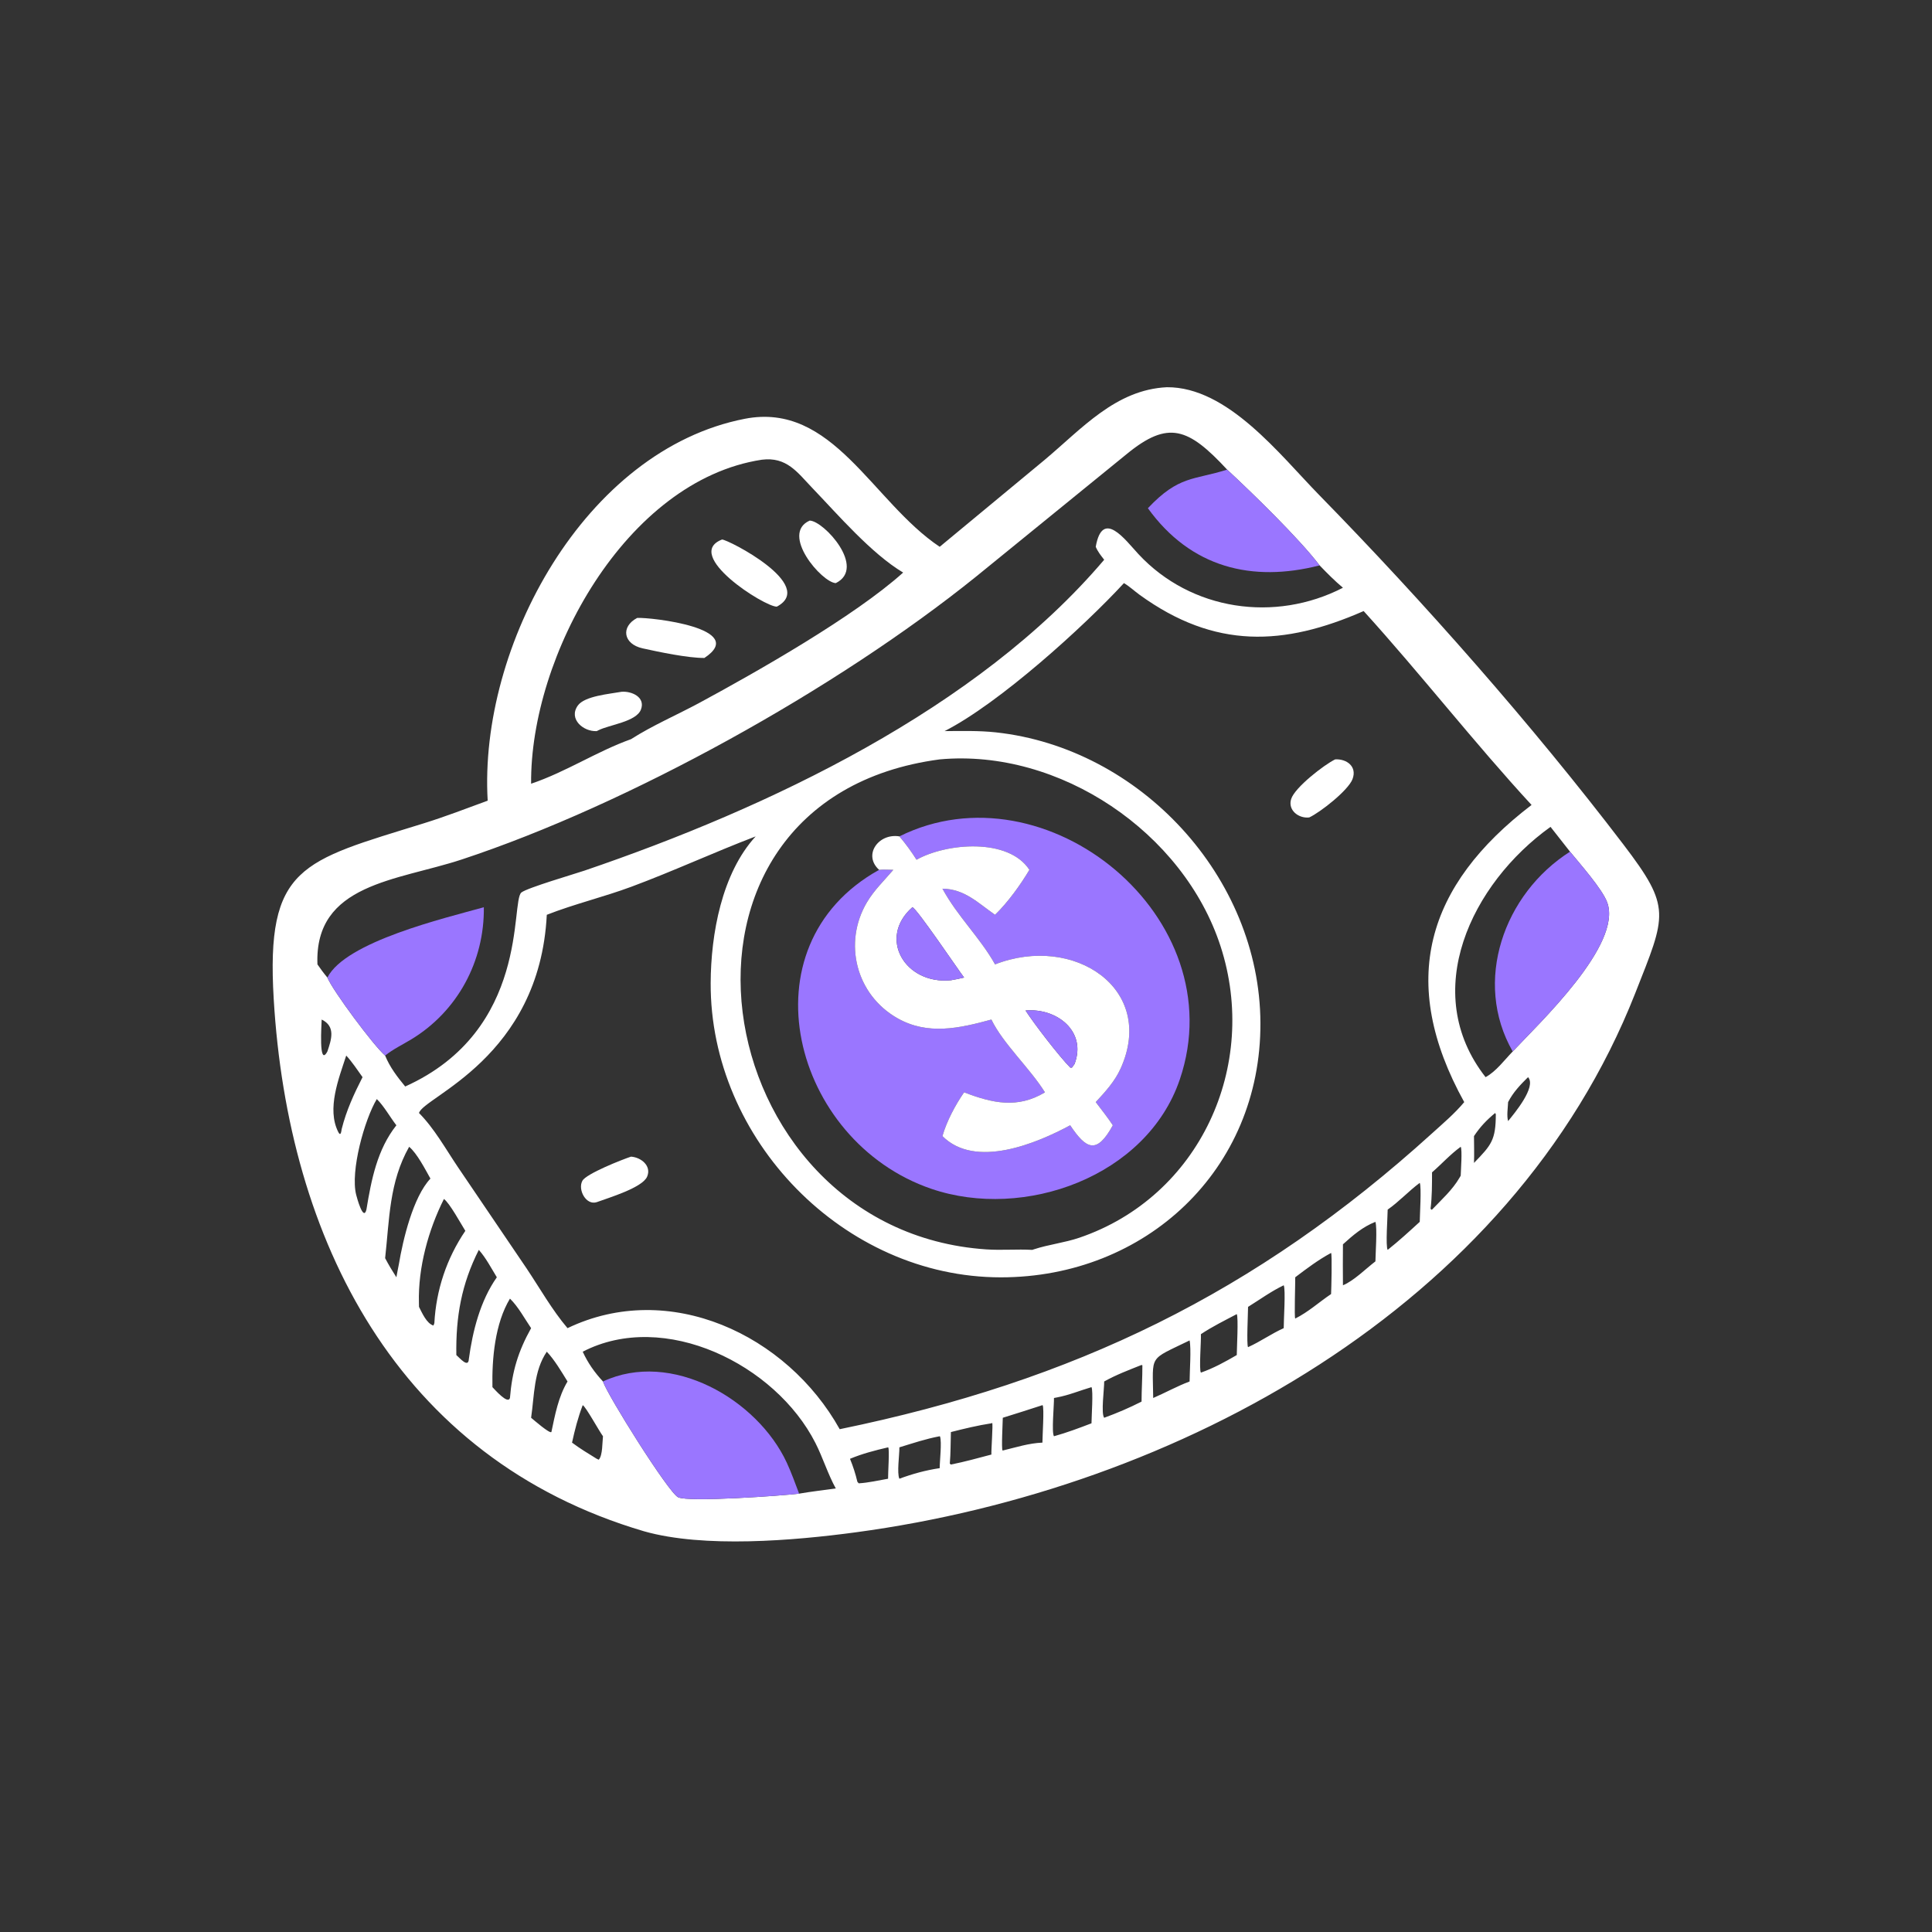
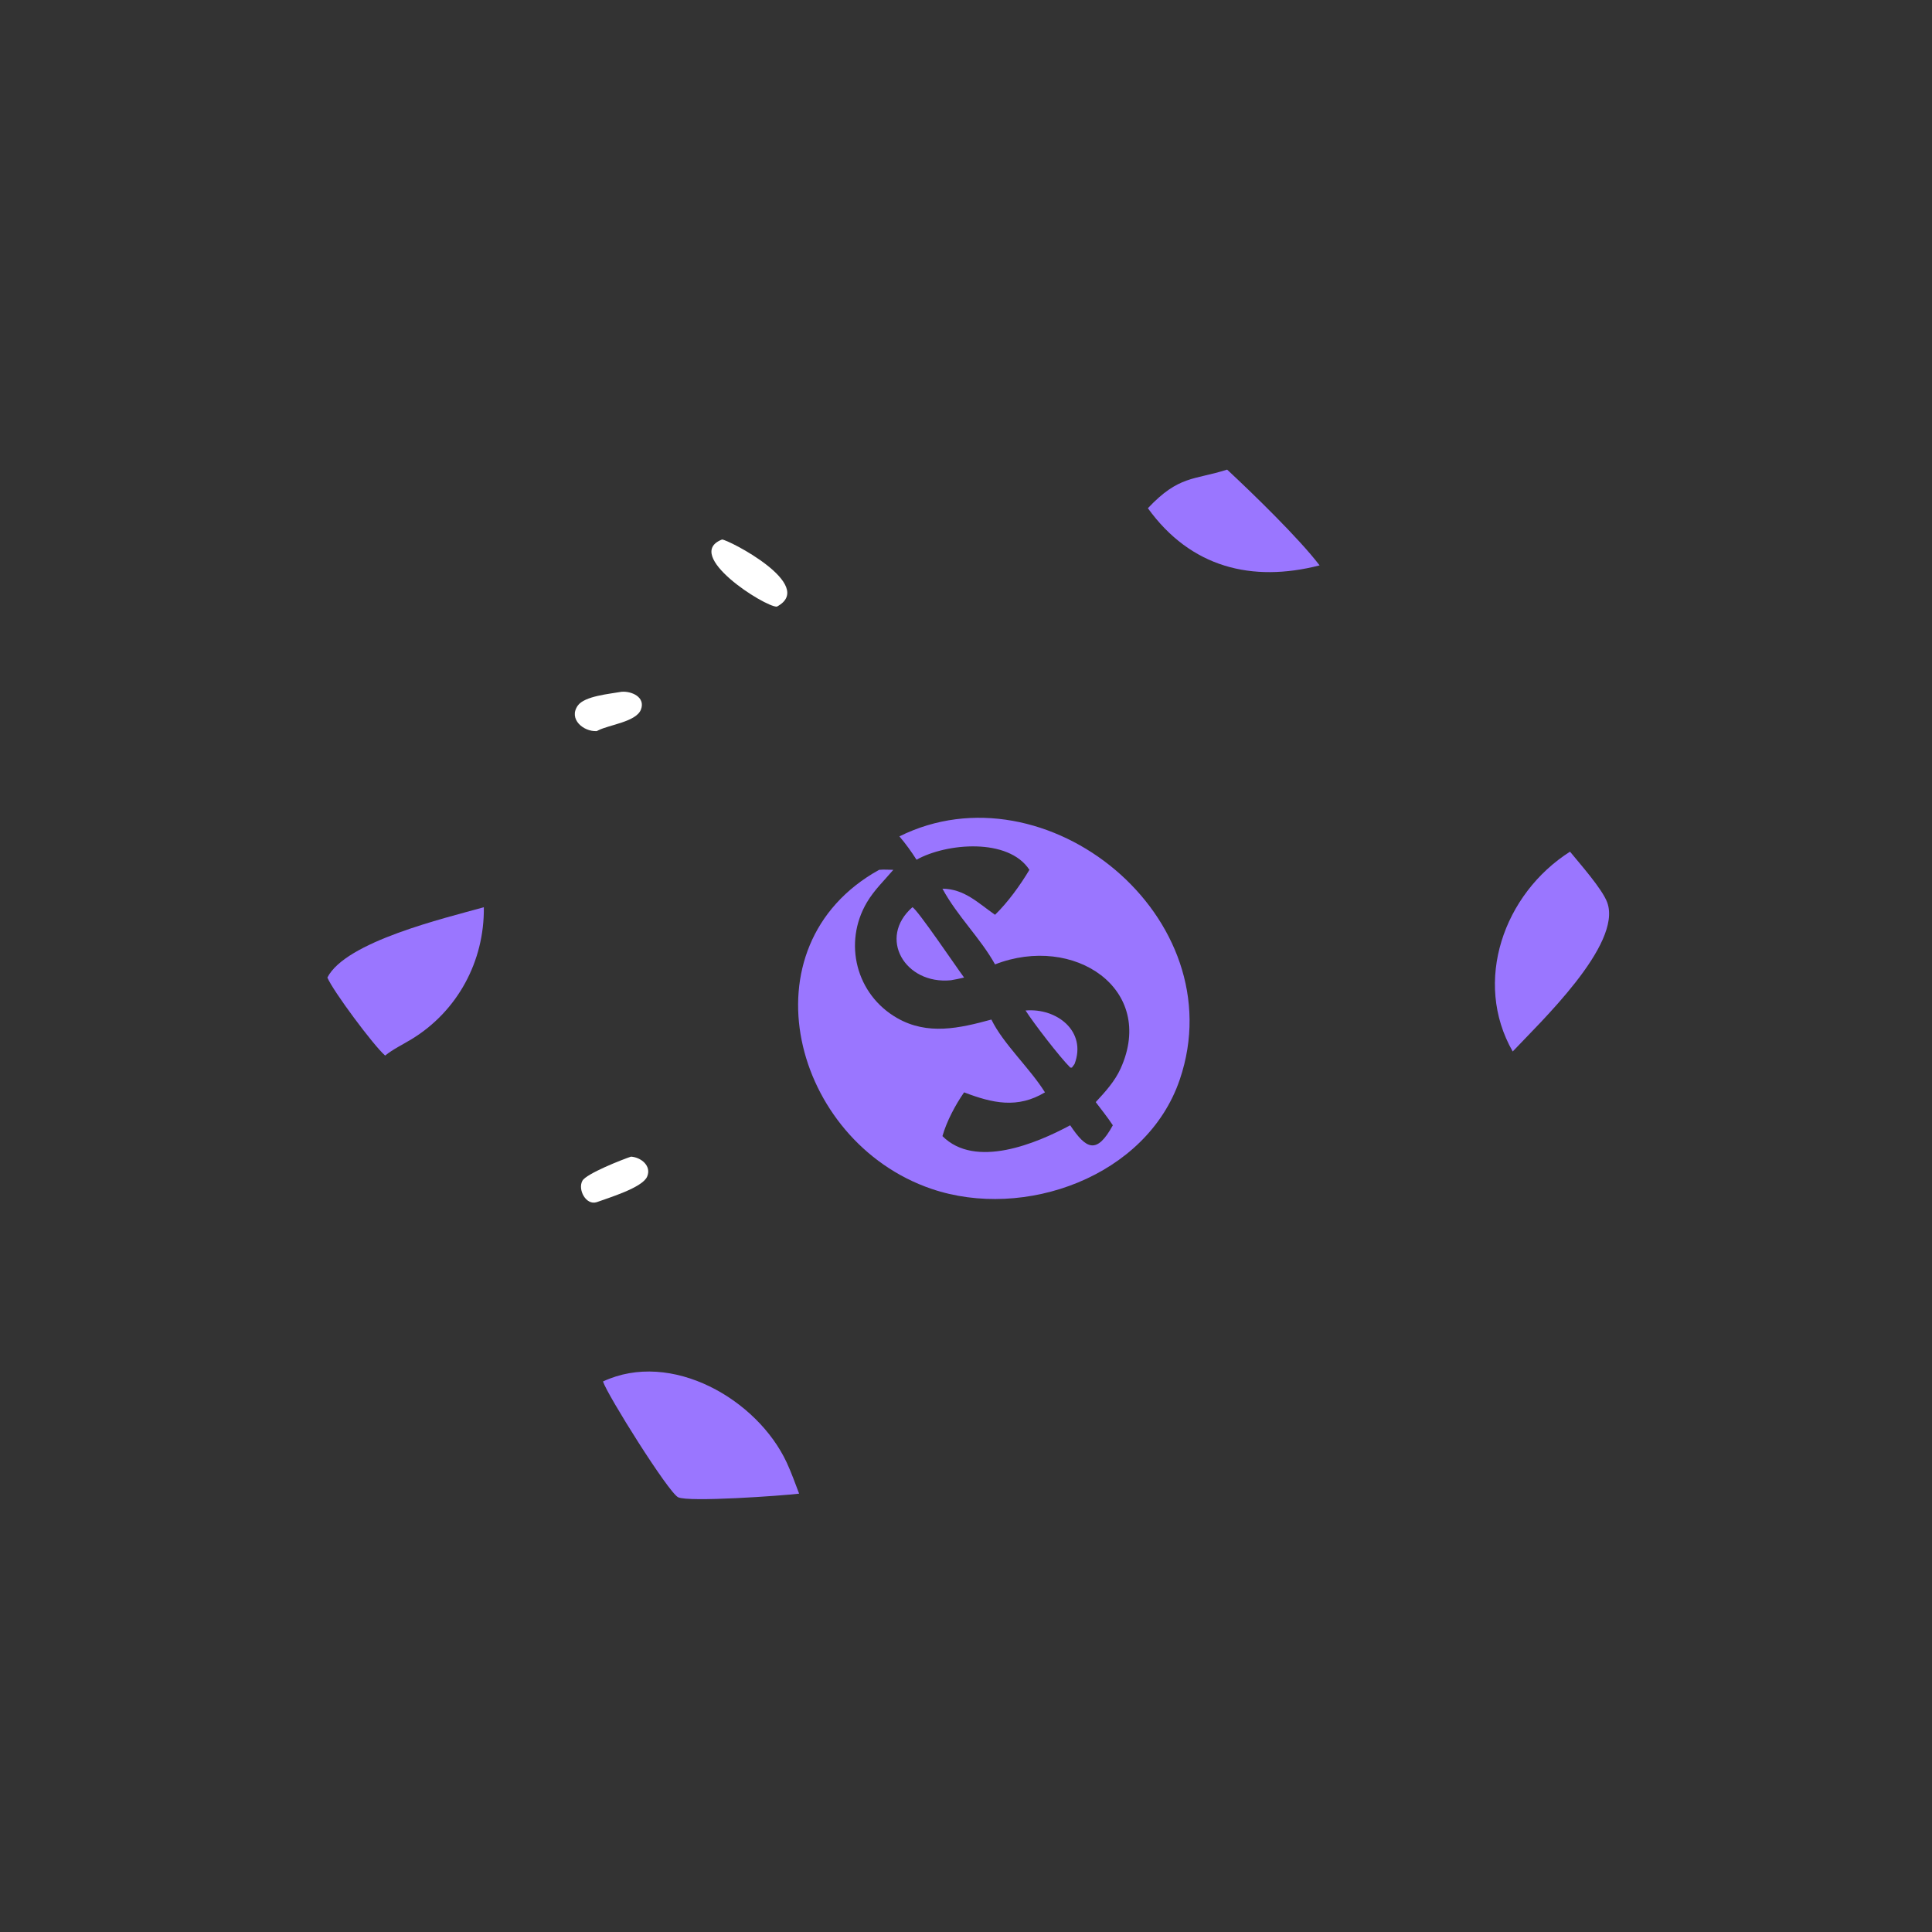
<svg xmlns="http://www.w3.org/2000/svg" width="120" height="120" viewBox="0 0 120 120" fill="none">
  <rect x="0" y="0" width="120" height="120" fill="#333333" stroke="none" />
-   <path d="M58.366 33.963L64.869 28.576C67.184 26.641 69.287 24.204 72.477 24.051C76.255 24.026 79.477 28.232 81.941 30.751C88.445 37.401 95.157 45.01 100.83 52.449C103.844 56.401 103.491 56.803 101.569 61.687C93.882 81.224 73.103 92.489 53.158 95.174C49.297 95.694 43.715 96.164 40.006 95.112C24.616 90.58 17.886 76.945 17.001 62.053C16.51 53.781 18.725 53.496 26.314 51.14C27.662 50.721 28.968 50.216 30.291 49.731C29.728 40.153 36.312 27.954 46.254 26.013C51.732 24.944 54.161 31.148 58.366 33.963ZM76.22 29.169C73.811 26.572 72.567 26.084 69.985 28.2L60.63 35.811C51.962 42.8 39.006 49.976 28.684 53.383C24.668 54.709 19.52 54.87 19.717 59.9C19.914 60.183 20.111 60.455 20.334 60.718C20.681 61.549 23.207 64.947 23.921 65.563C24.216 66.29 24.674 66.882 25.168 67.484C32.937 63.986 31.694 55.966 32.388 55.431C32.768 55.138 35.68 54.287 36.304 54.075C47.716 50.185 60.7 44.057 68.583 34.767C68.379 34.507 68.189 34.27 68.058 33.963C68.477 31.575 69.893 33.538 70.713 34.419C73.976 37.925 79.188 38.683 83.413 36.506C82.895 36.073 82.431 35.602 81.963 35.117C80.683 33.435 77.793 30.632 76.22 29.169ZM97.517 52.899L96.306 51.358C91.396 54.874 88.135 61.624 92.272 66.904C92.925 66.551 93.441 65.842 93.957 65.31C95.597 63.556 100.779 58.675 99.829 56.057C99.523 55.216 98.129 53.652 97.517 52.899ZM36.194 83.957C36.516 84.658 36.928 85.241 37.452 85.806C37.732 86.662 41.515 92.698 42.119 92.998C42.763 93.316 48.589 92.902 49.635 92.773C50.39 92.643 51.155 92.555 51.913 92.451C51.415 91.548 51.115 90.546 50.647 89.625C48.17 84.744 41.262 81.329 36.194 83.957ZM47.315 28.554C38.871 29.845 32.919 40.757 32.988 48.678C35.152 47.949 37.066 46.672 39.194 45.911C40.538 45.051 42.071 44.396 43.478 43.635C47.014 41.723 53.065 38.292 56.096 35.563C54.126 34.389 52.048 31.97 50.449 30.304C49.52 29.334 48.864 28.358 47.315 28.554ZM69.81 36.218C67.316 38.926 62.066 43.681 58.671 45.41C59.732 45.406 60.797 45.374 61.854 45.488C70.821 46.46 78.249 54.479 78.287 63.534C78.326 72.665 71.156 79.339 62.162 79.338C52.401 79.338 44.099 70.768 44.141 61.057C44.154 58.025 44.827 54.251 46.935 51.95C44.344 52.939 41.823 54.108 39.221 55.075C37.493 55.717 35.671 56.149 33.962 56.82C33.513 65.707 26.284 68.129 26.025 69.132C26.966 70.072 27.692 71.38 28.438 72.486L32.7 78.773C33.527 80.007 34.289 81.363 35.25 82.494C41.564 79.466 48.873 82.888 52.156 88.77C66.708 85.779 78.008 80.314 88.949 70.393C89.632 69.774 90.356 69.162 90.946 68.454C86.799 60.963 88.582 54.997 95.128 49.997C91.595 46.168 88.258 41.879 84.699 37.954C79.746 40.126 75.464 40.336 70.782 36.944C70.463 36.713 70.145 36.413 69.81 36.218ZM58.366 47.167C39.458 49.673 43.67 76.416 61.259 77.602C62.211 77.666 63.163 77.58 64.115 77.632L64.208 77.601C65.137 77.294 66.113 77.193 67.044 76.876C74.515 74.327 78.225 66.2 75.81 58.77C73.514 51.706 65.817 46.485 58.366 47.167ZM19.979 63.326C19.979 63.538 19.774 66.345 20.334 65.31C20.578 64.584 20.867 63.751 19.979 63.326ZM21.505 65.563C21.046 66.978 20.281 68.872 21.01 70.31C21.158 70.604 21.196 70.302 21.223 70.126C21.516 68.966 21.977 67.967 22.518 66.904C22.195 66.451 21.883 65.974 21.505 65.563ZM94.911 66.904C94.429 67.379 93.982 67.846 93.671 68.454C93.658 68.796 93.575 69.312 93.671 69.633C94.035 69.184 95.452 67.511 94.911 66.904ZM23.404 68.265C22.638 69.544 21.748 72.744 22.124 74.216C22.175 74.415 22.571 75.88 22.759 75.131C23.063 73.283 23.427 71.397 24.62 69.894C24.23 69.393 23.85 68.698 23.404 68.265ZM92.864 69.132C92.326 69.579 91.941 69.984 91.552 70.565C91.554 71.119 91.573 71.678 91.552 72.231C92.633 71.118 92.905 70.813 92.908 69.205L92.864 69.132ZM90.727 71.229C90.076 71.702 89.551 72.293 88.946 72.817C88.945 73.568 88.948 74.327 88.855 75.073L88.905 75.135L88.946 75.131C89.537 74.515 90.217 73.902 90.647 73.16L90.698 73.075C90.707 73.058 90.717 73.04 90.727 73.023C90.735 72.731 90.832 71.399 90.727 71.229ZM25.413 71.229C24.168 73.431 24.191 75.731 23.921 78.146C24.136 78.556 24.369 78.945 24.62 79.334C24.67 79.067 24.716 78.797 24.773 78.531C25.026 77.007 25.655 74.352 26.735 73.205C26.414 72.633 25.905 71.639 25.413 71.229ZM88.183 73.47C87.49 73.984 86.893 74.643 86.191 75.131C86.191 75.544 86.052 77.419 86.191 77.632C86.878 77.086 87.537 76.484 88.183 75.891C88.186 75.499 88.299 73.701 88.183 73.47ZM27.573 74.471C26.605 76.401 25.963 78.734 26.02 80.915L26.025 81.173C26.215 81.543 26.495 82.202 26.921 82.332L26.978 82.188C27.087 80.129 27.74 78.164 28.903 76.45C28.645 76.041 27.92 74.711 27.573 74.471ZM85.43 75.891C84.642 76.201 84.035 76.722 83.413 77.287C83.404 78.135 83.404 78.983 83.413 79.831C84.095 79.552 84.836 78.797 85.43 78.346C85.437 77.834 85.549 76.288 85.43 75.891ZM29.74 77.632C28.659 79.775 28.307 81.784 28.344 84.165C28.554 84.346 29.088 84.988 29.12 84.42C29.355 82.672 29.831 80.796 30.859 79.334C30.52 78.778 30.174 78.117 29.74 77.632ZM82.676 77.822C81.879 78.251 81.168 78.788 80.449 79.334C80.459 79.593 80.381 81.826 80.449 81.898C81.283 81.478 81.912 80.89 82.676 80.375C82.691 80.089 82.746 77.913 82.676 77.822ZM79.734 79.831C78.968 80.197 78.241 80.723 77.519 81.173C77.519 81.516 77.418 83.55 77.519 83.674C78.287 83.329 78.969 82.837 79.734 82.494C79.73 82 79.862 80.097 79.734 79.831ZM31.674 80.66C30.741 82.21 30.55 84.385 30.586 86.158C30.733 86.308 31.549 87.251 31.674 86.832C31.806 85.18 32.186 83.932 32.988 82.494C32.591 81.91 32.181 81.147 31.674 80.66ZM76.818 81.622C76.072 82.016 75.292 82.399 74.59 82.868C74.613 83.266 74.466 85.074 74.59 85.256C75.384 84.977 76.093 84.586 76.818 84.165C76.82 83.771 76.927 81.828 76.818 81.622ZM73.888 83.256C71.311 84.519 71.596 84.076 71.627 86.832C72.387 86.504 73.113 86.097 73.888 85.806C73.891 85.194 73.996 83.762 73.888 83.256ZM33.962 83.957C33.147 85.159 33.192 86.671 32.988 88.06C33.136 88.181 34.133 89.055 34.248 88.948C34.474 87.877 34.68 86.757 35.25 85.806C34.88 85.207 34.443 84.462 33.962 83.957ZM70.904 84.78C70.115 85.093 69.326 85.391 68.583 85.806C68.59 86.249 68.375 87.79 68.583 88.06C69.378 87.77 70.151 87.441 70.904 87.055C70.905 86.306 70.96 85.549 70.955 84.803L70.904 84.78ZM67.795 86.158C67.084 86.366 66.379 86.662 65.651 86.796L65.464 86.832C65.474 87.271 65.306 88.982 65.464 89.208C66.257 88.988 67.028 88.698 67.795 88.404C67.796 88.007 67.91 86.389 67.795 86.158ZM64.747 87.277C63.93 87.549 63.106 87.8 62.285 88.06C62.285 88.28 62.189 90.006 62.272 90.094L62.285 90.094C63.109 89.898 63.896 89.637 64.747 89.604C64.745 89.231 64.866 87.445 64.76 87.281L64.747 87.277ZM36.194 87.277C35.899 88.042 35.705 88.806 35.53 89.604C36.022 89.972 36.543 90.288 37.066 90.609L37.189 90.665C37.439 90.401 37.407 89.567 37.452 89.208C37.206 88.877 36.387 87.375 36.194 87.277ZM61.577 88.404C60.723 88.536 59.898 88.736 59.062 88.948C59.04 89.603 59.052 90.255 58.994 90.908L59.062 90.966C59.911 90.795 60.74 90.568 61.577 90.345C61.562 90.056 61.685 88.45 61.627 88.383L61.577 88.404ZM58.366 89.208C57.488 89.374 56.711 89.638 55.863 89.897C55.87 90.351 55.699 91.499 55.863 91.847C56.672 91.544 57.509 91.316 58.366 91.19C58.365 90.77 58.508 89.566 58.385 89.219L58.366 89.208ZM55.16 89.897C54.345 90.088 53.571 90.285 52.795 90.609C52.989 91.085 53.136 91.537 53.253 92.036L53.337 92.132C53.944 92.097 54.561 91.95 55.16 91.847C55.151 91.567 55.258 90.01 55.169 89.9L55.16 89.897Z" fill="white" />
  <path d="M76.22 29.169C77.793 30.632 80.683 33.435 81.963 35.117C77.767 36.193 73.958 35.257 71.297 31.566C73.226 29.518 74.146 29.83 76.22 29.169Z" fill="#9A76FF" />
-   <path d="M51.913 36.218C51.045 36.185 48.442 33.156 50.292 32.335C51.172 32.353 53.832 35.269 51.913 36.218Z" fill="white" />
  <path d="M48.25 37.68C47.498 37.7 42.401 34.459 44.847 33.511C45.21 33.504 50.761 36.35 48.25 37.68Z" fill="white" />
-   <path d="M43.751 40.867C42.748 40.876 40.924 40.495 39.909 40.269C38.716 40.004 38.536 38.93 39.575 38.381C40.431 38.333 46.529 39.031 43.751 40.867Z" fill="white" />
  <path d="M37.066 45.41C36.249 45.458 35.294 44.668 35.886 43.827C36.31 43.225 37.881 43.101 38.604 42.968C39.214 42.915 40.109 43.293 39.809 44.073C39.517 44.833 37.849 45.013 37.16 45.362L37.066 45.41Z" fill="white" />
-   <path d="M81.319 50.773C80.66 50.85 79.975 50.322 80.197 49.626C80.427 48.907 82.239 47.502 82.929 47.167C83.631 47.123 84.31 47.602 84.006 48.395C83.738 49.095 82.009 50.453 81.319 50.773Z" fill="white" />
  <path d="M55.863 51.949C64.956 47.424 76.706 56.977 73.278 67.052C71.227 73.082 63.622 75.81 57.852 73.841C49.227 70.898 46.065 58.766 54.603 54.027C54.889 53.997 55.197 54.024 55.485 54.027C54.919 54.694 54.299 55.281 53.848 56.042C52.358 58.558 53.169 61.772 55.723 63.233C57.619 64.318 59.594 63.868 61.577 63.326C62.306 64.831 63.962 66.338 64.904 67.848C63.204 68.87 61.656 68.527 59.882 67.848C59.344 68.619 58.794 69.656 58.537 70.565C60.579 72.617 64.386 71.017 66.471 69.893C67.466 71.38 68.117 71.728 69.12 69.893C68.792 69.397 68.417 68.928 68.058 68.454C68.652 67.811 69.241 67.169 69.606 66.362C71.837 61.42 66.695 57.994 61.804 59.9C60.891 58.258 59.463 56.91 58.537 55.197C59.913 55.217 60.738 56.078 61.804 56.819C62.598 56.048 63.372 54.977 63.938 54.027C62.639 52.03 58.795 52.356 56.927 53.399C56.605 52.894 56.253 52.404 55.863 51.949Z" fill="#9A76FF" />
-   <path d="M54.603 54.027C53.583 53.108 54.563 51.736 55.863 51.949C56.253 52.405 56.605 52.894 56.927 53.399C58.795 52.356 62.639 52.03 63.938 54.027C63.372 54.977 62.598 56.048 61.804 56.819C60.738 56.078 59.914 55.217 58.537 55.197C59.463 56.91 60.891 58.258 61.804 59.9C66.695 57.994 71.837 61.42 69.606 66.362C69.242 67.169 68.652 67.811 68.058 68.454C68.417 68.928 68.792 69.397 69.12 69.893C68.117 71.728 67.466 71.38 66.471 69.893C64.386 71.017 60.58 72.617 58.537 70.565C58.794 69.656 59.344 68.619 59.882 67.848C61.656 68.527 63.204 68.87 64.904 67.848C63.962 66.338 62.306 64.831 61.577 63.326C59.594 63.868 57.619 64.318 55.724 63.233C53.169 61.772 52.358 58.558 53.848 56.042C54.299 55.281 54.92 54.694 55.485 54.027C55.197 54.024 54.889 53.997 54.603 54.027ZM56.67 56.35C54.495 58.261 56.216 61.168 59.062 60.885C59.337 60.837 59.609 60.784 59.882 60.718C59.478 60.184 56.941 56.424 56.67 56.35ZM63.699 62.764C64.195 63.542 65.81 65.644 66.479 66.311L66.578 66.311C66.633 66.237 66.691 66.165 66.742 66.088C67.514 64.062 65.648 62.595 63.699 62.764Z" fill="white" />
  <path d="M93.957 65.31C91.47 60.969 93.405 55.511 97.517 52.899C98.129 53.652 99.523 55.216 99.829 56.057C100.779 58.675 95.598 63.556 93.957 65.31Z" fill="#9A76FF" />
  <path d="M59.062 60.885C56.216 61.168 54.495 58.261 56.67 56.35C56.941 56.424 59.478 60.184 59.882 60.718C59.609 60.785 59.337 60.837 59.062 60.885Z" fill="#9A76FF" />
  <path d="M20.334 60.718C21.471 58.481 27.615 57.032 30.052 56.35C30.094 59.703 28.418 62.814 25.547 64.556C25.01 64.882 24.41 65.168 23.921 65.563C23.207 64.947 20.681 61.549 20.334 60.718Z" fill="#9A76FF" />
  <path d="M66.742 66.088C66.691 66.165 66.633 66.237 66.578 66.311L66.479 66.311C65.81 65.644 64.195 63.542 63.699 62.764C65.648 62.595 67.514 64.062 66.742 66.088Z" fill="#9A76FF" />
  <path d="M37.066 74.668C36.395 74.886 35.872 73.881 36.174 73.339C36.419 72.899 38.64 72.023 39.194 71.841C39.811 71.883 40.481 72.409 40.195 73.082C39.902 73.772 37.798 74.398 37.066 74.668Z" fill="white" />
  <path d="M37.452 85.806C41.696 83.821 47.042 86.915 48.868 90.849C49.157 91.474 49.39 92.129 49.635 92.773C48.589 92.902 42.763 93.316 42.12 92.997C41.515 92.698 37.733 86.662 37.452 85.806Z" fill="#9A76FF" />
</svg>